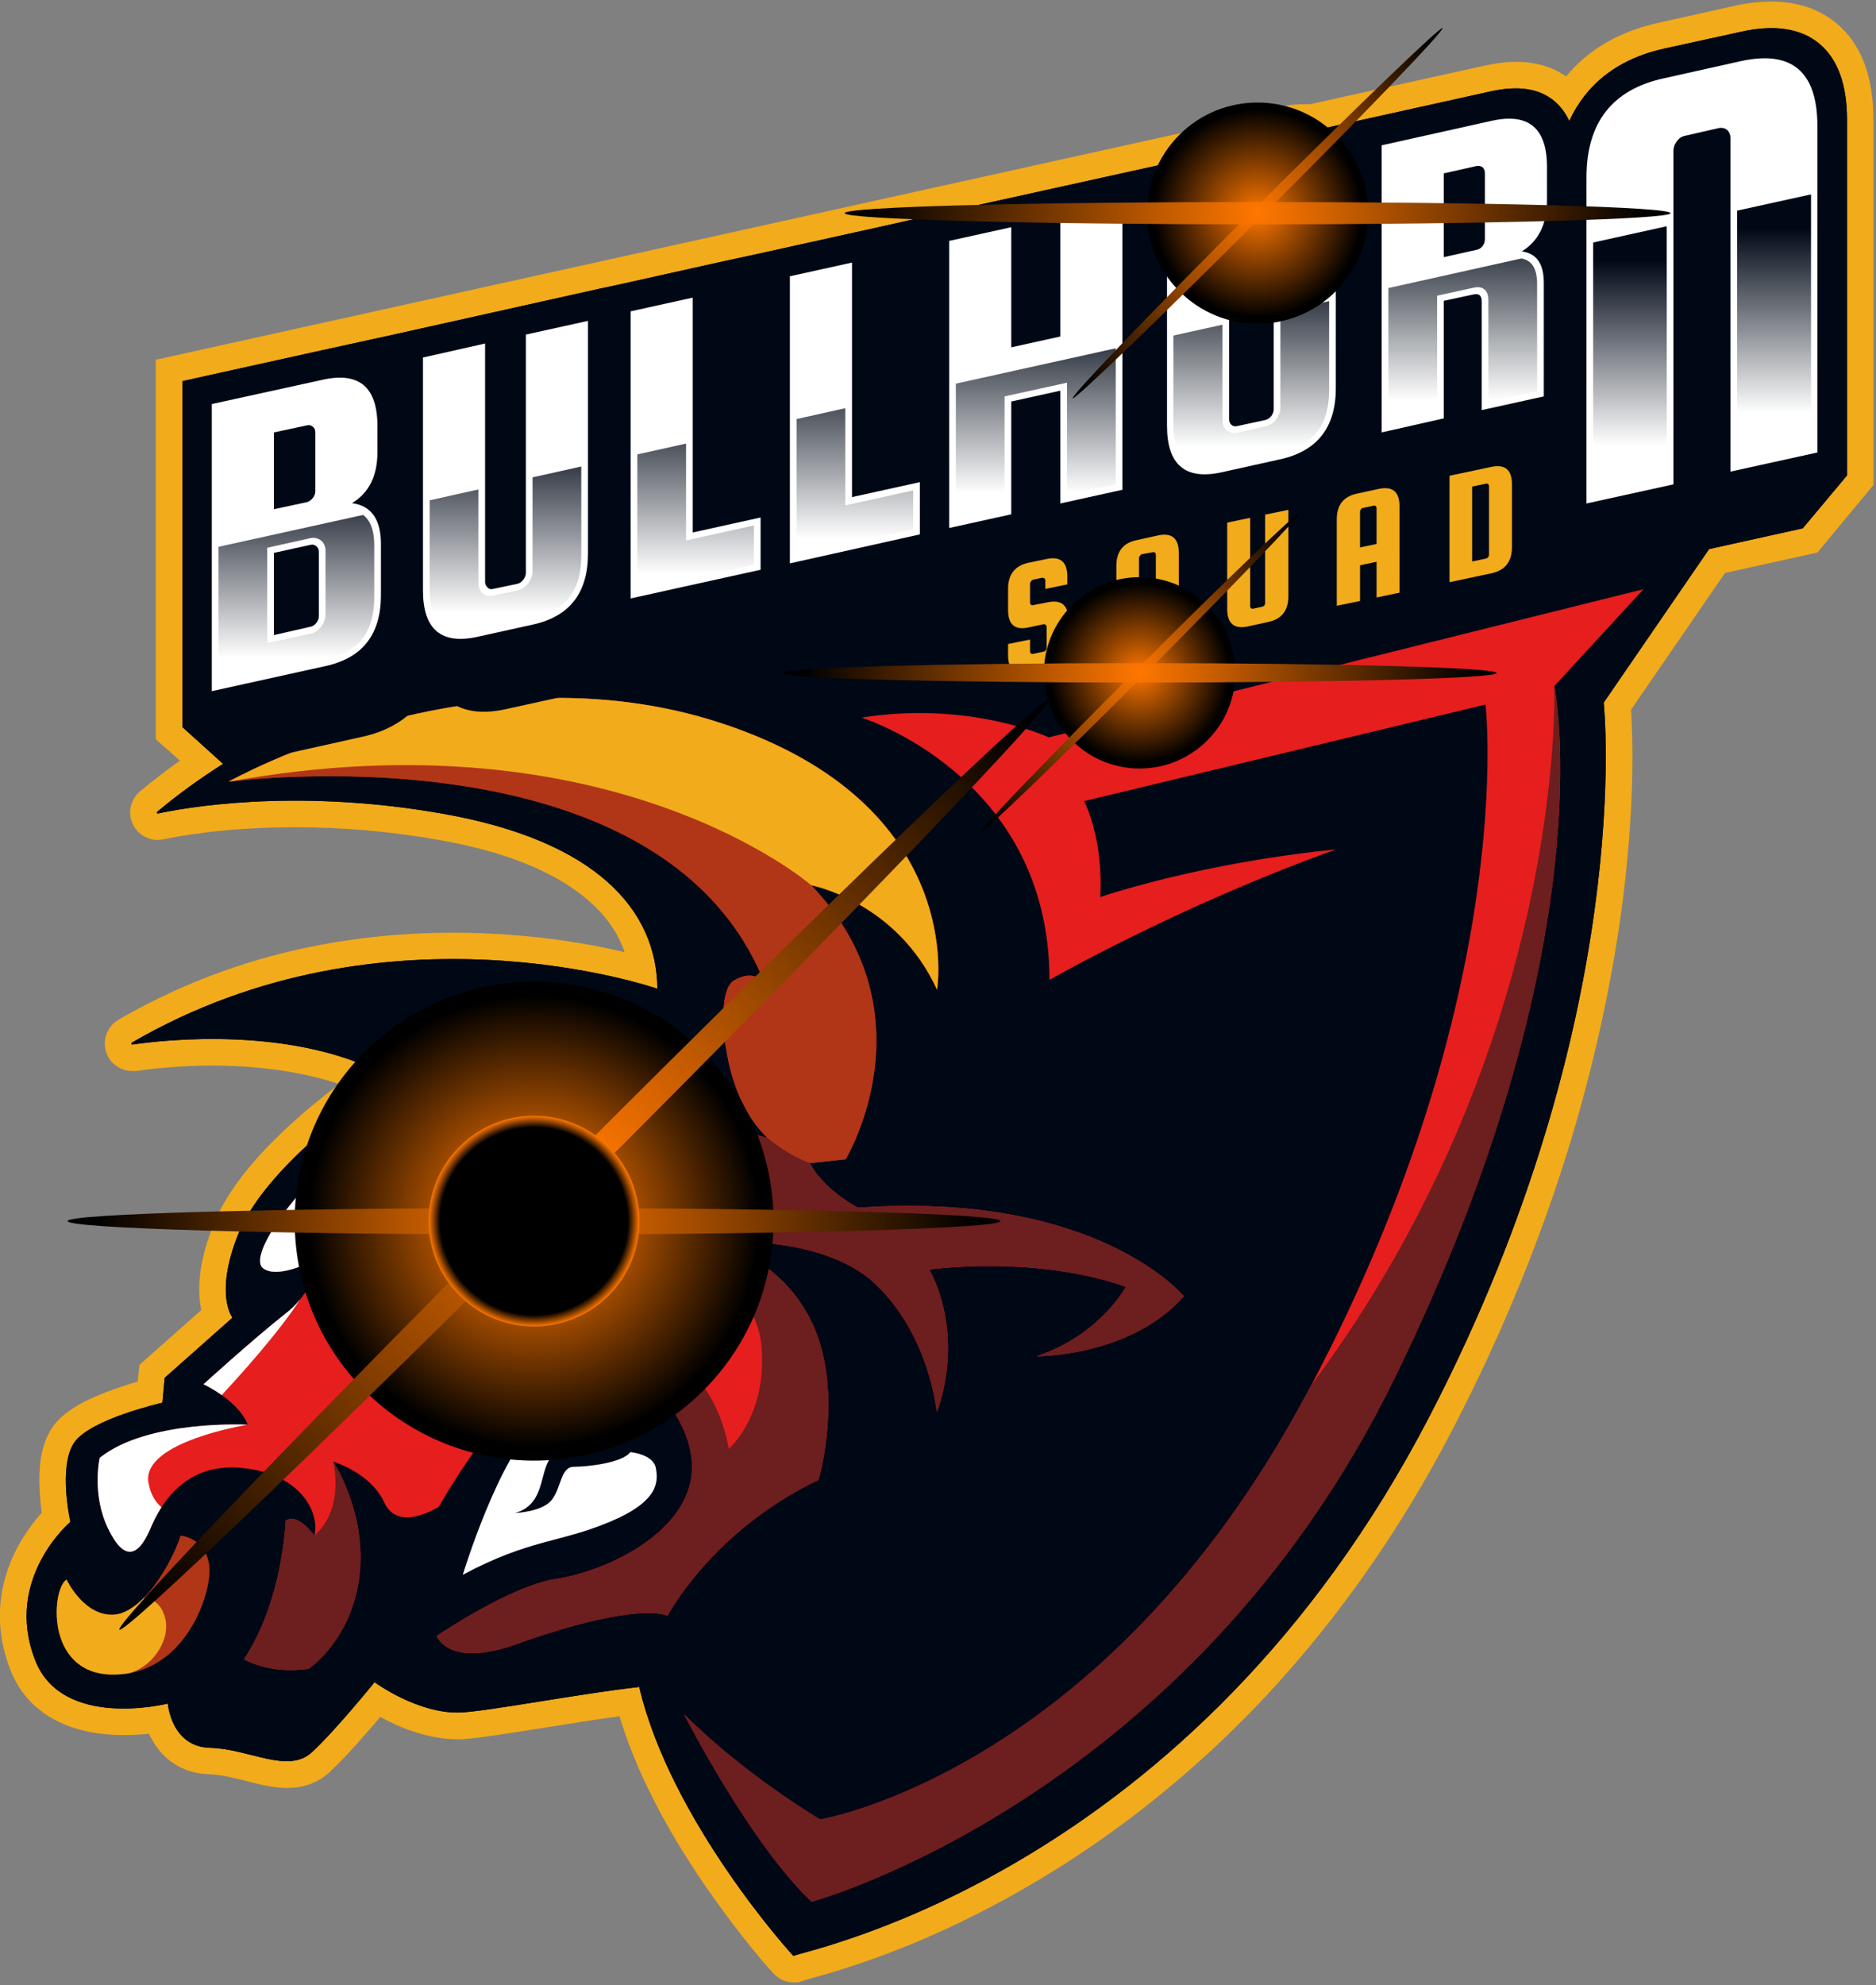
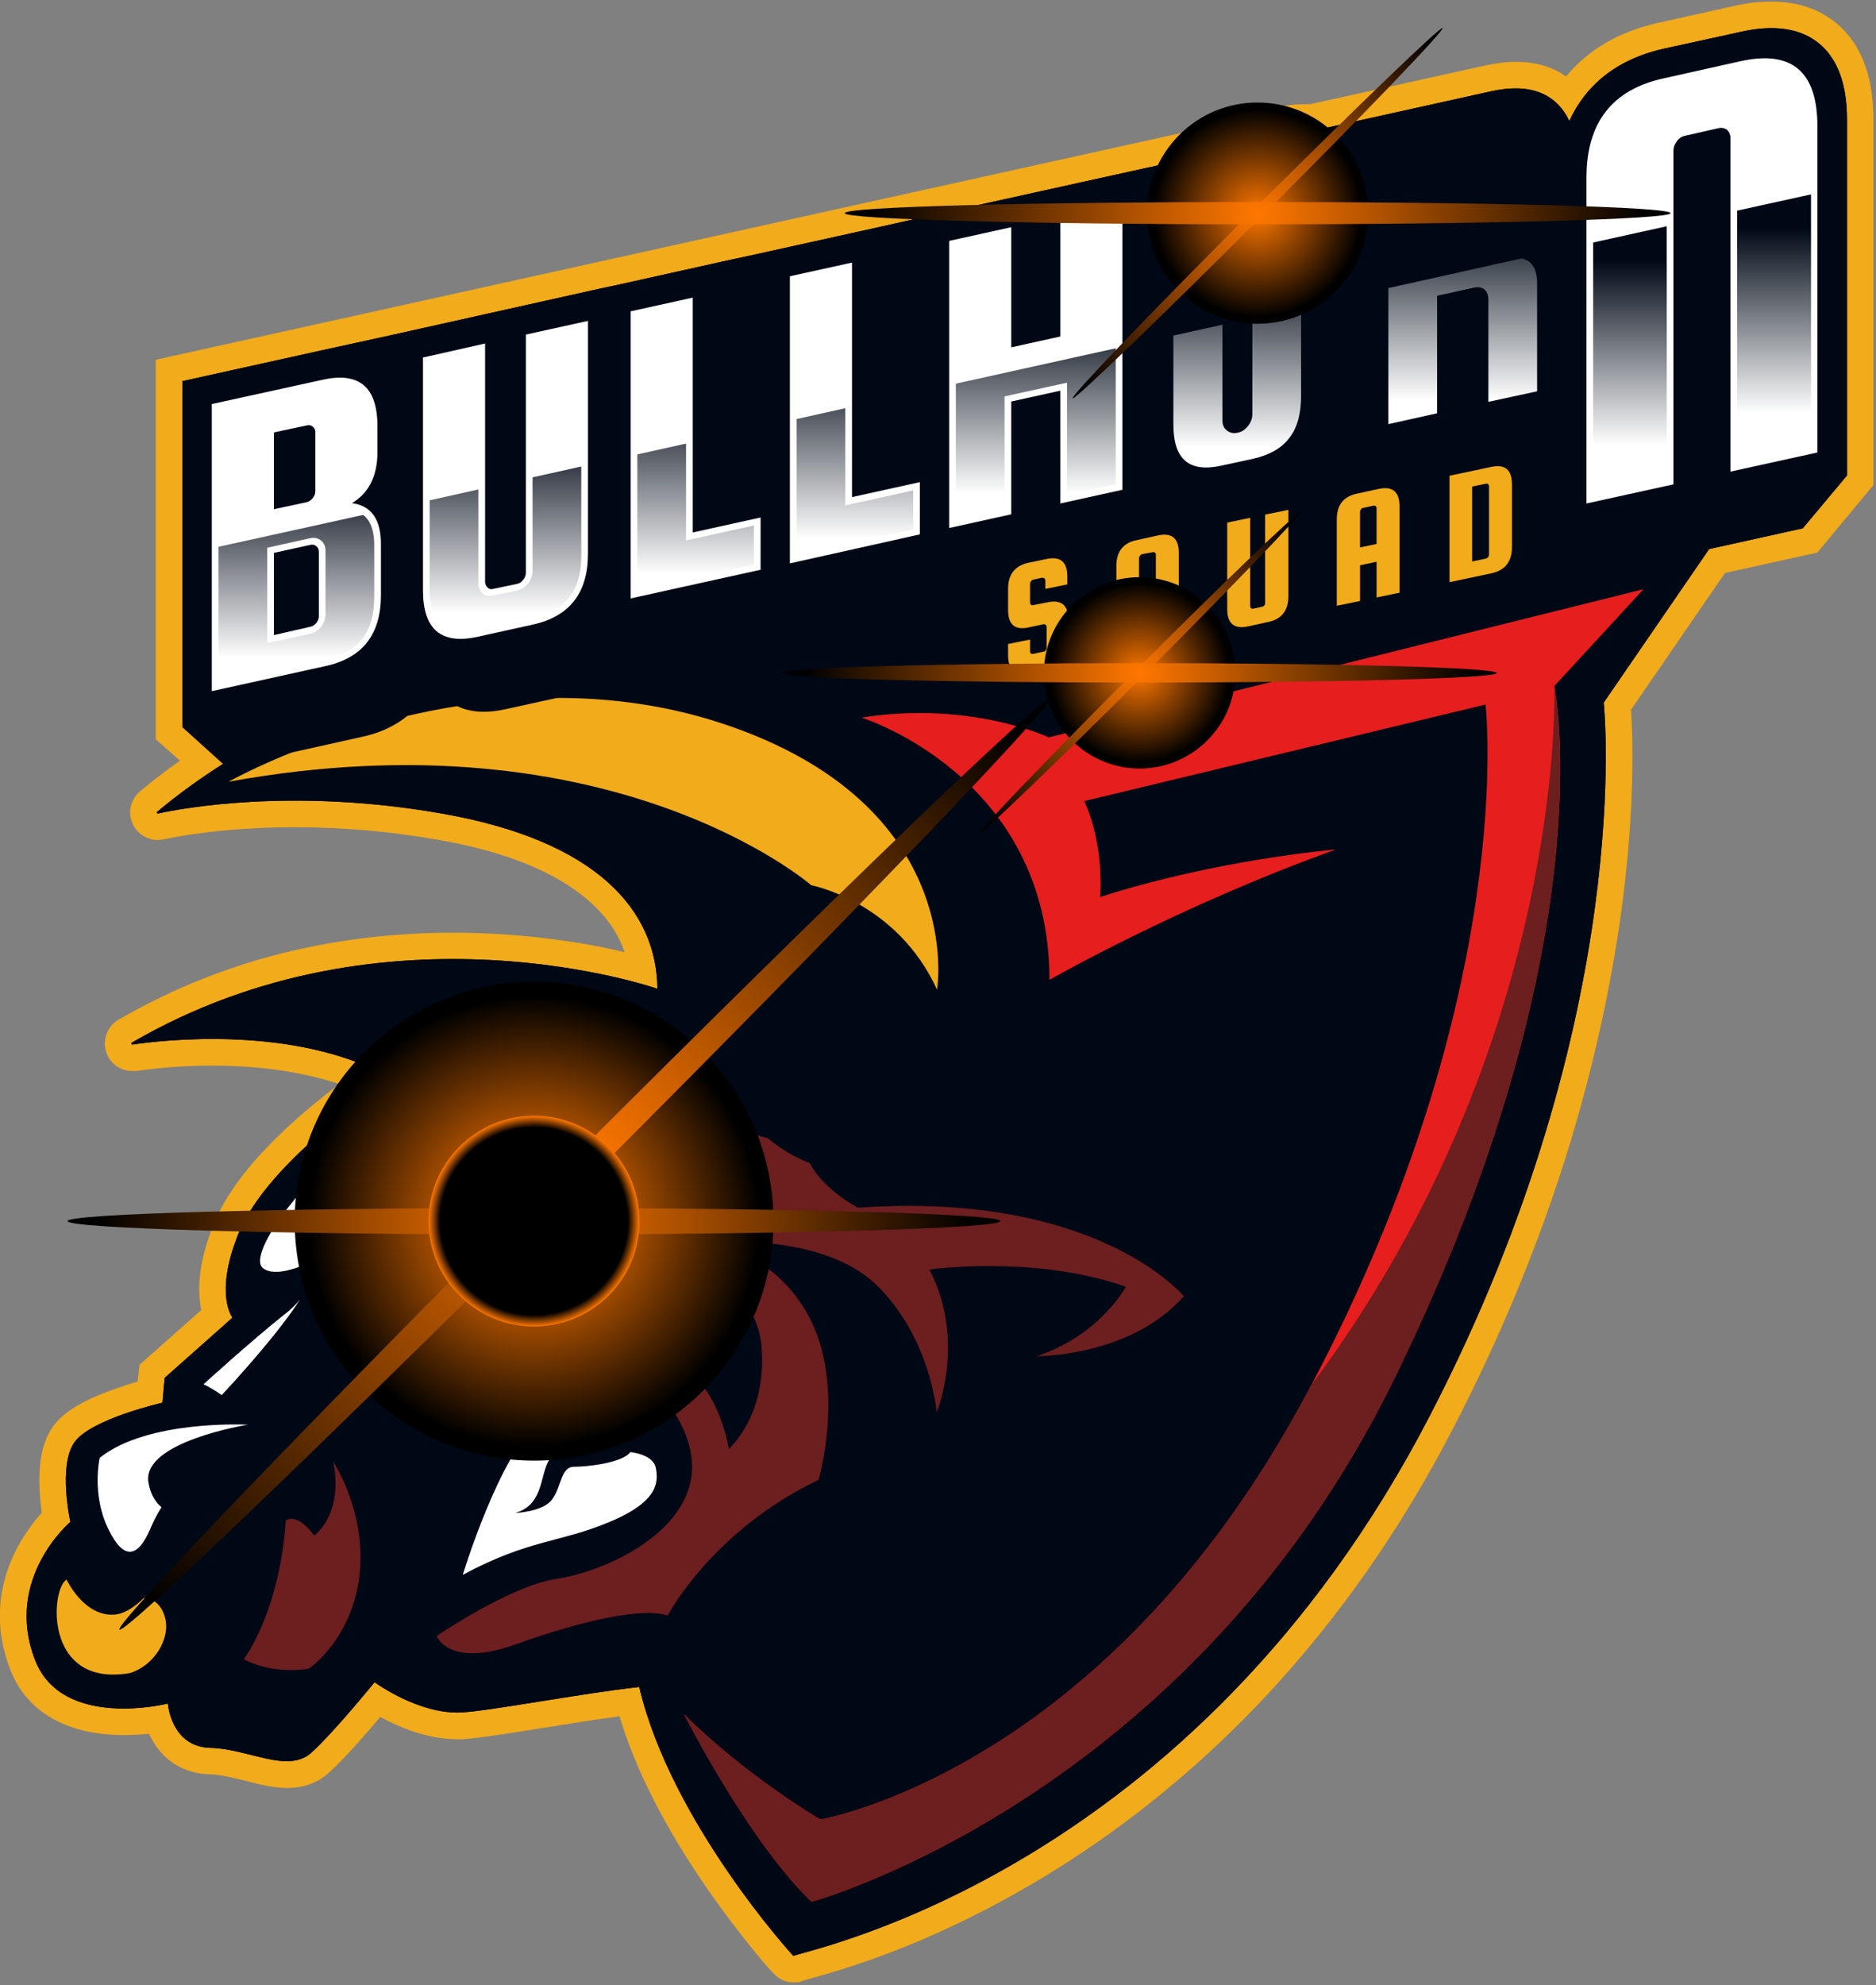
<svg xmlns="http://www.w3.org/2000/svg" version="1.2" viewBox="0 0 589 623" width="589" height="623">
  <rect x="0" y="0" width="589" height="623" fill="#808080" stroke="none" />
  <defs>
    <radialGradient id="g10" cx="0" cy="0" r="1" href="#P" gradientTransform="rotate(135 4.452 226.34) scale(75.163)">
      <stop offset=".13" stop-color="#f70" />
      <stop offset=".94" />
    </radialGradient>
    <radialGradient id="g11" cx="0" cy="0" r="1" href="#P" gradientTransform="rotate(135 16.072 220.74) scale(206.395)">
      <stop stop-color="#f70" />
      <stop offset=".94" />
    </radialGradient>
    <radialGradient id="g12" cx="0" cy="0" r="1" href="#P" gradientTransform="rotate(180 83.828 191.607) scale(146.474)">
      <stop stop-color="#f70" />
      <stop offset=".94" />
    </radialGradient>
    <radialGradient id="g13" cx="0" cy="0" r="1" href="#P" gradientTransform="rotate(135 135.16 179.693) scale(30.031)">
      <stop stop-color="#f70" />
      <stop offset=".94" />
    </radialGradient>
    <radialGradient id="g14" cx="0" cy="0" r="1" href="#P" gradientTransform="rotate(135 135.157 179.7) scale(71.027)">
      <stop stop-color="#f70" />
      <stop offset=".94" />
    </radialGradient>
    <radialGradient id="g15" cx="0" cy="0" r="1" href="#P" gradientTransform="rotate(180 178.897 105.591) scale(112.108)">
      <stop stop-color="#f70" />
      <stop offset=".94" />
    </radialGradient>
    <radialGradient id="g16" cx="0" cy="0" r="1" href="#P" gradientTransform="rotate(135 183.569 115.221) scale(34.729)">
      <stop stop-color="#f70" />
      <stop offset=".94" />
    </radialGradient>
    <radialGradient id="g17" cx="0" cy="0" r="1" href="#P" gradientTransform="rotate(135 183.571 115.222) scale(82.14)">
      <stop stop-color="#f70" />
      <stop offset=".94" />
    </radialGradient>
    <radialGradient id="g18" cx="0" cy="0" r="1" href="#P" gradientTransform="rotate(180 197.422 33.447) scale(129.645)">
      <stop stop-color="#f70" />
      <stop offset=".94" />
    </radialGradient>
    <radialGradient id="g19" cx="0" cy="0" r="1" href="#P" gradientTransform="rotate(135 4.461 226.33) scale(33.094)">
      <stop offset=".89" />
      <stop offset="1" stop-color="#f70" />
    </radialGradient>
    <linearGradient id="P" gradientUnits="userSpaceOnUse" />
    <linearGradient id="g1" x2="1" href="#P" gradientTransform="matrix(0 -58.305 53.995 0 74.355 206.46)">
      <stop stop-color="#fff" />
      <stop offset="1" stop-color="#000816" />
    </linearGradient>
    <linearGradient id="g2" x2="1" href="#P" gradientTransform="matrix(0 -58.305 53.482 0 138.258 192.319)">
      <stop stop-color="#fff" />
      <stop offset="1" stop-color="#000816" />
    </linearGradient>
    <linearGradient id="g3" x2="1" href="#P" gradientTransform="matrix(0 -58.305 15.961 0 420.825 129.788)">
      <stop stop-color="#fff" />
      <stop offset="1" stop-color="#000816" />
    </linearGradient>
    <linearGradient id="g4" x2="1" href="#P" gradientTransform="matrix(0 -58.305 54.598 0 372.965 140.379)">
      <stop stop-color="#fff" />
      <stop offset="1" stop-color="#000816" />
    </linearGradient>
    <linearGradient id="g5" x2="1" href="#P" gradientTransform="matrix(0 -58.305 46.296 0 243.443 169.042)">
      <stop stop-color="#fff" />
      <stop offset="1" stop-color="#000816" />
    </linearGradient>
    <linearGradient id="g6" x2="1" href="#P" gradientTransform="matrix(0 -58.305 46.296 0 193.446 180.106)">
      <stop stop-color="#fff" />
      <stop offset="1" stop-color="#000816" />
    </linearGradient>
    <linearGradient id="g7" x2="1" href="#P" gradientTransform="matrix(0 -58.305 54.42 0 307.034 154.969)">
      <stop stop-color="#fff" />
      <stop offset="1" stop-color="#000816" />
    </linearGradient>
    <linearGradient id="g8" x2="1" href="#P" gradientTransform="matrix(0 -58.305 15.96 0 375.578 139.802)">
      <stop stop-color="#fff" />
      <stop offset="1" stop-color="#000816" />
    </linearGradient>
    <linearGradient id="g9" x2="1" href="#P" gradientTransform="matrix(0 -58.305 52.459 0 439.73 125.604)">
      <stop stop-color="#fff" />
      <stop offset="1" stop-color="#000816" />
    </linearGradient>
  </defs>
  <style>.a{fill:#f2ab1b}.b{fill:#000816}.c{fill:#e61e1e}.d{fill:#fff}.f{fill:#6d1e1e}</style>
  <path class="a" d="M249.1 622.1c-3.7 0-5.7-2.2-6.6-3.2q-.4-.4-1.4-1.5c-1-1.1-2.6-3-4.7-5.6-3.5-4.3-8.9-11.2-14.7-19.6-13.1-19-22.2-37-27.2-53.6-7.6 1-16 2.4-23.7 3.6-11.2 1.8-20.8 3.3-25.7 3.6h-1.5c-9.5 0-18.4-3.8-24.2-7-4.4 5.2-11 12.8-15.9 17.3-3.5 3.3-8.1 5-13.4 5-4.4 0-8.9-1.2-13.2-2.3-3.7-.9-7.7-1.9-11.1-2-8.1-.2-14.7-4.3-18.4-11.5q-.4-.6-.6-1.2c-2.3.2-5 .4-7.9.4-17.9 0-30.6-7.3-35.7-20.6-5-12.8-4.2-26 2.2-38.2 2.6-4.8 5.5-8.5 7.7-11-.2-1.7-.5-3.9-.6-6.2-.6-9.1.7-15.8 3.9-20.5 3.2-4.7 9.5-8.6 19.9-12.2 2.5-.9 4.9-1.7 6.9-2.2l.6-5.3 19.4-17.2c-1.2-5.6-1.2-14.4 3.9-26.9 4.4-11.2 14.6-23.5 30.1-36.6 3.3-2.7 6.4-5.2 9.3-7.4-13.7-4.6-28.6-5.8-39.9-5.8-11.4 0-20.5 1.2-23.8 1.7h-1.3c-3.9 0-7.3-2.6-8.3-6.4-1-3.7.6-7.7 4-9.7 16.9-9.8 35.4-17.2 54.9-21.7 16-3.7 32.9-5.6 50.1-5.6 23.1 0 42.1 3.3 53.9 6.1-2-5.9-5.7-11.2-10.9-15.8-10.3-9.2-26.4-15.8-47.9-19.5-14.8-2.6-29.8-3.9-44.6-3.9-22.2 0-37.2 2.9-41.3 3.8q-.9.2-1.9.2c-3.6 0-6.9-2.3-8.1-5.7-1.3-3.4-.2-7.2 2.6-9.6q6-5 12.5-9.6l-7.6-6.7V112.9L371 41.7c3.3-1.7 6.9-3 10.8-3.8l18.5-4.1c3.3-.8 6.4-1.1 9.3-1.1h1.7l55.3-12.2c3.3-.7 6.4-1.1 9.3-1.1 6.1 0 11.4 1.5 15.8 4.6 7-8.5 16.7-14.1 28.8-16.8l24.2-5.4c4-.9 7.8-1.3 11.4-1.3 8.2 0 15.1 2.3 20.6 6.9 7.7 6.5 11.5 16.6 11.5 30.2v114.6l-17.6 21.2-29 6.4-29.5 42.9c.5 8 1.4 30.6-3.1 63.6-3.3 23.8-8.7 48.1-16 72.3-9.2 30.2-21.6 60.4-36.7 89.5-16.2 31.4-35.9 59.5-58.5 83.8-18.6 19.9-39.3 37.3-61.6 51.8-16.7 10.8-34.2 20-52 27.2-14.5 5.8-25 8.7-30.1 10.1-.8.2-1.7.5-2 .6l-1.4.5z" />
  <path fill-rule="evenodd" class="b" d="M579.9 37.6v111.6L566 165.8l-29.4 6.5-33.1 48.2s10.7 97.9-54.6 223.8c-74.3 143.4-194.5 167.3-199.8 169.5-.1 0-38.5-42.1-48.4-84.4-18.8 2.1-47.2 7.6-56 8-13.4.6-27.1-9.5-27.1-9.5s-12.3 15.2-19.7 22c-7.5 6.9-19.7-1.1-31.9-1.4-12.3-.3-13.3-13.9-13.3-13.9S19.5 543 11 520.9c-9.9-25.6 11.1-43.3 11.1-43.3s-3.9-17.4 1.2-24.9c5.1-7.4 27.7-12.5 27.7-12.5l.7-7.8L73 413.5s-5.8-7.2 1.8-26.2c9.6-23.9 48.4-48.7 48.4-48.7-30-17.3-73-12.1-81.6-10.8-.4 0-.5-.4-.2-.6 80.1-46.6 165-16.9 165-16.9-.2-24.6-19-46.5-67.7-55-47.2-8.3-82.3-1.5-89.1 0-.3 0-.5-.3-.3-.5 6.8-5.7 13.8-10.7 20.8-15.1l-12.8-11.5V119.6l34.4-7.6 9.5-2.1 22.4-4.9 65.1-14.5 5.2-1.1 32.8-7.3 12-2.6 38-8.4 12-2.7 73-16.1 12.1-2.7q4.4-2.4 9.8-3.6l18.5-4.1q5.4-1.2 9.8-.8l56.5-12.5c8.4-1.8 15-.8 19.7 3.2q2.9 2.5 4.6 6.2 1.9-4.2 4.7-7.8c5.8-7.5 14.2-12.5 24.9-14.9l24.2-5.3c10.6-2.4 19-1.1 24.8 3.8 5.7 4.8 8.6 12.8 8.6 23.8zM136.1 213.8z" />
  <path class="b" d="M538.3 168.9l-205.7 48.8s-37.3-12.8-98.8.3c0 0-100.6-33.2-184.5 36.8-.2.2 0 .5.3.5 6.8-1.5 41.9-8.3 89.1 0 48.7 8.5 67.5 30.4 67.7 55 0 0-84.9-29.7-165 16.9-.3.2-.2.6.2.6 8.6-1.3 51.6-6.5 81.6 10.8 0 0-38.8 24.8-48.4 48.7-7.6 19-1.8 26.2-1.8 26.2l-21.3 18.9-.7 7.8s-22.6 5.1-27.7 12.5c-5.1 7.5-1.2 24.9-1.2 24.9s-21 17.7-11.1 43.3c8.5 22.1 41.7 13.7 41.7 13.7s1 13.6 13.3 13.9c12.2.3 24.4 8.3 31.9 1.4 7.4-6.8 19.7-22 19.7-22s13.7 10.1 27.1 9.5c8.8-.4 37.2-5.9 56-8 9.9 42.3 48.3 84.4 48.4 84.4 5.3-2.2 125.5-26.1 199.8-169.5 65.3-125.9 54.6-223.8 54.6-223.8l35.1-51.1c.1-.2-.1-.5-.3-.5z" />
  <path class="c" d="M488 215.3c.1.4 16.5 80.9-50.1 217.1-64.6 132.1-183.1 164.4-183.1 164.4-19.7-18.8-40-58.8-40-58.8 19.1 19.1 42.7 33 42.7 33s89.4-14.8 152.9-133.9q.7-1.2 1.3-2.4C477 311 466.4 221.1 466.4 221.1l-126 30.3c6.5 14 5 30.1 5 30.1 37-11.9 74-14.9 74-14.9-49.2 17.6-89.9 40.9-89.9 40.9 0-64-59-82.3-59-82.3 34.1-5.4 58.8 6.2 58.8 6.2L516 184.9l-28 30.4z" />
-   <path fill-rule="evenodd" class="c" d="M371.7 406.8c-17 19.1-46.2 18.8-46.2 18.8 19.9-6.6 28-21.8 28-21.8-28.9-10.1-61.7-5.4-61.7-5.4 11.6 22.4 2.3 44.8 2.3 44.8s-2-23.9-19.3-40.3-53.1-13.1-53.1-13.1 21.1 2.1 32.5 23.8c11.3 21.8 2.8 50.8 2.8 50.8-33.5 16-47.4 42.6-47.4 42.6-7.5-2.6-25.8 1.2-47.3 8.9-21.5 7.8-25.2-2.5-25.2-2.5s23-15.7 37.5-17.9c14.5-2.2 38.4-12.8 42.2-30.5 3.8-17.7-15.7-34.4-15.7-34.4 6.8-2.7 15.9.7 16.3.8-3-5.9-12.1-12.1-33.2-7.9-21.1 4.2-46.4 49.3-46.4 49.3s-12.7 8.3-17.1-1.2c-4.3-9.5-16.1-12.9-16.1-12.9.3.4 10.7 16.4 8.2 36.2-2.6 20-15.9 28.8-15.9 28.8-12.5 1.8-20.3-3-20.3-3 12.3-18.5 13.1-43.5 13.1-43.5 3.8-2.6 8.8 4.5 9 4.7 1.8-7.1-4.2-19.4-22.5-21.2-13.4-1.4-21 5.4-25.5 12.3-1.6 2.5-2.8 5-3.7 7.2-3.6 8.1-8 10.1-13.1-.6-5.2-10.8-2.6-22.1-2.6-22.1 15.1-12.1 46.5-10.4 46.5-10.4-1.5-3.9-5.1-7.1-8.2-9.3-3.1-2.2-5.7-3.4-5.7-3.4s15.3-13.9 25.4-21.9c2-1.5 3.6-3.1 4.9-4.7 5.5-6.7 6.1-13.2 6.1-13.2v.1c-.3.1-12.7 7.1-17.7 3.3-4-3 5-18 20.1-32.6 22.5-22 42.7-28.2 43.3-28.4-9.8 10.9-12.4 24-12.5 24.4 31.6-28.8 67.4-34.8 67.4-34.8q2.2 3.4 4.5 6.3 2.4 3.1 4.9 5.7c7.5 7.8 15 12.4 20.7 15.1q2.3 1 4.2 1.7c3.6 1.3 5.8 1.7 5.8 1.7-5.8-5.4-9.6-13.4-11.7-21.5q-.4-1.5-.7-3-.4-2-.7-3.9-.1-.6-.2-1.3c-1.4-10.6-.2-17.9 2.6-19.6 6-3.8 9.6.3 9.6.3-32.7-80.9-168.1-62.8-168.1-62.8s77.4-43.8 154.8-18.3c77.4 25.5 67.6 83.6 67.6 83.6-12.6-27.7-39.5-32.8-39.5-32.8 38.5 40.3 10.8 86 10.8 86l-11.3 1.2q1 1.8 2.2 3.4.6.8 1.3 1.5c5.1 5.8 11.7 9.1 11.7 9.1 75.1-5.3 102.3 27.8 102.3 27.8zM222 357.3s-9.9-7.2-36.4-1.2c-15.9 3.5-28.9 13.8-39.3 23.9-7 6.7-12.7 13.5-17.4 18.1-11.6 11.7-27.1 10.5-27.1 10.5 8.3 8.3 26.8 3.2 26.8 3.2-5.1 9.6-7.2 27.5-7.2 27.5 1.4-3.7 3.8-8 6.8-12.6 5.2-8 12.4-16.9 20.1-25.5 2.3.2 5.4.1 9.3-.7 3.9-.9 8.7-2.5 14.2-5.3-5.3-1.1-9.6-4.5-11.7-6.4 5.9-5.9 11.6-11.3 16.5-15.4q1.2-1 2.4-1.9 2.5-1.9 5.1-3.5.3.9.5 1.9c1.5 7.5-2.1 16-4.4 20.4 12.1-8.2 15.9-17.4 17-23.6.4-1.9.5-3.6.5-4.8 12.9-4.4 24.3-4.6 24.3-4.6z" />
  <path class="d" d="M145.3 494.2s11.3-37.3 23.9-48.1c12.5-10.7 21.4-1.1 21.4-1.1s.3 5-4.4 7.4c-4.8 2.4-11.4 1.2-14.1 6.3-2.6 5-1.7 13.7-10.4 16.1 0 0 8.7-.3 11.6-4.2 3-3.9 2.7-10.3 6.9-10.3s15.2-1.2 17.7-4.6c0 0 7.1.6 8 4.9.8 4.3 1.1 10.5-14.5 17-15.7 6.6-25.2 5.4-46.1 16.6zM146 337c-.5.3-30.9 20-45.5 39.6-14.8 19.6-.2 18-.2 18v.1c-.3.1-12.7 7.1-17.7 3.3-4-3 5-18 20.1-32.6 22.5-22 42.7-28.2 43.3-28.4zm54.9-10.4q2.2 3.4 4.5 6.3c-38.9 4.9-71.3 28.1-71.9 28.5 31.6-28.8 67.4-34.8 67.4-34.8zM50.7 473c-1.6 2.5-2.8 5-3.7 7.2-3.6 8.1-8 10.1-13.1-.6-5.2-10.8-2.6-22.1-2.6-22.1 15.1-12.1 46.5-10.4 46.5-10.4s-33.3 5.3-31.2 18.1c.6 3.6 2.1 6.1 4.1 7.8zm43.5-65.2c-6.7 10.5-20.1 25.2-24.6 30-3.1-2.2-5.7-3.4-5.7-3.4s15.3-13.9 25.4-21.9c2-1.5 3.6-3.1 4.9-4.7z" />
-   <path d="M40.9 525q-2.9.6-6.3.5c-20.4-.8-18.4-26.9-13.7-29.8 0 0 5.4 11.6 14.9 11 3.2-.2 6.4-2.3 9.3-5.2 5.7-5.8 10.2-15 11.6-19.6 0 0 7.8.6 9 9.3 1 7.8-6.2 30.3-24.8 33.8zm253.3-214.4c-12.6-27.7-39.5-32.8-39.5-32.8 38.5 40.3 10.8 86 10.8 86l-11.3 1.2q1 1.8 2.2 3.4.6.8 1.3 1.5c-13.2-2.1-20-10.6-22.5-14.5 3.6 1.3 5.8 1.7 5.8 1.7-5.8-5.4-9.6-13.4-11.7-21.5q-.4-1.5-.7-3-.4-2-.7-3.9-.1-.6-.2-1.3c-1.4-10.6-.2-17.9 2.6-19.6 6-3.8 9.6.3 9.6.3-32.3-80.1-165.5-63.1-168-62.8h-.1s77.4-43.8 154.8-18.3c77.4 25.5 67.6 83.6 67.6 83.6z" fill="#b03617" />
  <path class="a" d="M180.2 390.3s-2.8 2.8-8.4 4.9c-5.3-1.1-9.6-4.5-11.7-6.4 5.9-5.9 11.6-11.3 16.5-15.4 2.4-2.1 4.9-3.8 7.5-5.4 2.6 8-1.4 17.5-3.9 22.3zm114-79.7c-12.6-27.7-39.5-32.8-39.5-32.8s-62.5-54.4-182.8-32.5h-.1s77.4-43.8 154.8-18.3c77.4 25.5 67.6 83.6 67.6 83.6zM40.9 525q-2.9.6-6.3.5c-20.4-.8-18.4-26.9-13.7-29.8 0 0 5.4 11.6 14.9 11 3.2-.2 6.4-2.3 9.3-5.2 1.2 0 5.4.5 6.8 6.5 1.5 6.1-3.2 14.5-11 17z" />
  <path class="f" d="M112.8 494.9c-2.6 20-15.9 28.8-15.9 28.8-12.5 1.8-20.3-3-20.3-3 12.3-18.5 13.1-43.5 13.1-43.5 3.8-2.6 8.8 4.5 9 4.7 9.6-8.4 6-22.8 5.9-23.2.3.4 10.7 16.4 8.2 36.2zm258.9-88.1c-17 19.1-46.2 18.8-46.2 18.8 19.9-6.6 28-21.8 28-21.8-28.9-10.1-61.7-5.4-61.7-5.4 11.6 22.4 2.3 44.8 2.3 44.8s-2-23.9-19.3-40.3-53.1-13.1-53.1-13.1 21.1 2.1 32.5 23.8c11.3 21.8 2.8 50.8 2.8 50.8-33.5 16-47.4 42.6-47.4 42.6-7.5-2.6-25.8 1.2-47.3 8.9-21.5 7.8-25.2-2.5-25.2-2.5s23-15.7 37.5-17.9c14.5-2.2 38.4-12.8 42.2-30.5 3.8-17.7-15.7-34.4-15.7-34.4 6.8-2.7 15.9.7 16.3.8 9.2 8.1 11.4 23.3 11.4 23.3s12.1-10.3 10.3-32.2c-1.8-22-31.3-34.5-31.3-34.5s15.7-8.9 34.9-10.3c0 0-13.6-12.1-45.5-11 .4-1.9.5-3.6.5-4.8 12.9-4.4 24.3-4.6 24.3-4.6s-9.9-7.2-36.4-1.2c-15.9 3.5-28.9 13.8-39.3 23.9 2.3-3.9 10.9-16.5 27.3-27.2 14.1-9.2 29.2-12.8 36.7-14.2 15.2 16 30.7 18.5 30.7 18.5s5.4 4.9 13.2 7.9c4.7 8.7 15.2 14 15.2 14 75.1-5.3 102.3 27.8 102.3 27.8z" />
  <path class="f" d="M437.9 432.4c-64.6 132.1-183.1 164.4-183.1 164.4-19.7-18.8-40-58.8-40-58.8 19.1 19.1 42.7 33 42.7 33s89.4-14.8 152.9-133.9q.7-1.2 1.3-2.4C492.2 326.8 488 215.3 488 215.3c.1.4 16.5 80.9-50.1 217.1z" />
  <path class="b" d="M571.3 13.8c-5.8-4.9-14.2-6.2-24.8-3.8l-24.2 5.3c-10.7 2.4-19.1 7.4-24.9 14.9q-2.8 3.6-4.7 7.8-1.7-3.7-4.6-6.2c-4.7-4-11.3-5-19.7-3.2l-56.5 12.5q-4.4-.4-9.8.8L383.6 46q-5.4 1.2-9.8 3.6l-12.1 2.7-73 16.1-12 2.7-38 8.4-12 2.6-32.8 7.3-5.2 1.1-65.1 14.5-22.4 4.9-9.5 2.1-34.4 7.6v108.6l13.8 12.5 42.7-9.5c7.9-1.7 14.2-5.5 18.6-11.2q2.3-2.9 3.7-6.2 1.6 3.5 4.3 5.7c4.4 3.8 10.7 4.8 18.6 3l16.4-3.6c7.9-1.7 14.2-5.5 18.6-11.2q.9-1.1 1.6-2.3v7.7l47.4-10.5 8.8-1.9 38.5-8.5 8.8-2 60.3-13.3v-8.5q.9 1.2 2.1 2.2c4.5 3.7 10.7 4.7 18.7 3l17.5-3.9c7.9-1.7 14.2-5.5 18.7-11.2q1.4-1.9 2.5-3.9v9.1l60.9-13.5v34.7l86.2-19.1 13.9-16.6V37.6c0-11-2.9-19-8.6-23.8z" />
  <path class="a" d="M335.1 183.4l-6.9 1.4v-2.6q0-.4-.3-.7-.3-.2-.7-.2l-2.8.6q-.4.1-.7.5-.3.4-.3.8v5.9q0 .4.3.7.3.2.7.1l4.6-.9q6.4-1.3 6.4 5.4v7.2q0 6.8-6.4 8.2l-6.1 1.2q-6.4 1.4-6.4-5.4v-3.5l6.9-1.4v3.7q0 .4.3.7.3.2.7.1l3.2-.7q.4 0 .7-.4.3-.4.3-.8v-6.6q0-.4-.3-.6-.3-.3-.7-.2l-4.7 1q-6.4 1.4-6.4-5.5v-6.6q0-6.8 6.4-8.2l5.8-1.2q6.4-1.3 6.4 5.5z" />
  <path fill-rule="evenodd" class="a" d="M363.7 168q6.4-1.3 6.4 5.5v20.8q0 6.8-6.4 8.1l-.1.1v2.5q0 .8.8.7l1.7-.4v5.1l-3.1.6q-2.5.5-3.9-.7t-1.4-3.1v-3.5l-.8.2q-6.4 1.3-6.4-5.5v-20.8q0-6.8 6.4-8.1zm-6.1 7.2v22.5q0 .4.3.6.3.3.7.2l3.3-.7q.4-.1.7-.4.3-.4.3-.8v-22.5q0-.4-.3-.7-.3-.2-.7-.1l-3.3.6q-.4.1-.7.5-.3.4-.3.8z" />
  <path class="a" d="M397.2 161.5l7.3-1.5v27.1q0 6.8-6.4 8.1l-6.4 1.4q-6.4 1.3-6.4-5.5V164l7.2-1.5v27.7q0 .4.3.7.3.2.7.1l2.8-.6q.4-.1.7-.4.2-.4.2-.8z" />
  <path fill-rule="evenodd" class="a" d="M433 153.4q6.4-1.3 6.4 5.5V186l-7.2 1.5v-11.2l-5.2 1.1v11.2l-7.3 1.5V163q0-6.8 6.4-8.1zm-6 18.4l5.2-1.1v-11.2q0-.4-.3-.7-.3-.2-.7-.1l-3.2.7q-.4 0-.7.4-.3.4-.3.8zm41.3-25.3q6.4-1.3 6.4 5.5v19.7q0 6.8-6.4 8.2l-13.2 2.8v-33.4zm-.8 27.6v-21.5q0-.4-.3-.7-.3-.2-.7-.1l-4.3.9v23.5l4.3-.9q.4-.1.7-.4.3-.4.3-.8z" />
  <path fill-rule="evenodd" class="d" d="M110.5 157.9q9.1 1.2 9.1 12.8v16.1q0 18.4-17.3 22.2l-35.8 7.9v-90.1l34.7-7.6q17.3-3.9 17.3 14.5v8.2q0 11.2-8 16zm-14.2-24.4L86 135.7v24.1l10.3-2.2q1.1-.3 1.9-1.3.8-1 .8-2.1v-18.5q0-1.2-.8-1.8-.8-.7-1.9-.4zm3.8 59.9v-20.2q0-1.2-.8-1.8-.8-.7-1.9-.4L86 173.5v25.8l11.4-2.6q1.1-.2 1.9-1.2.8-1 .8-2.1z" />
  <path class="d" d="M165.1 105l19.5-4.3v73.1q0 18.4-17.3 22.2l-17.2 3.8q-17.3 3.9-17.3-14.5v-73.1l19.5-4.4v74.8q0 1.1.8 1.8.7.7 1.8.4l7.6-1.6q1.1-.3 1.8-1.3.8-1 .8-2.1zm52.4 62.1l21.3-4.7v16.4l-40.8 9V97.7l19.5-4.3zm50-11.1l21.3-4.7v16.4l-40.8 9.1V86.7l19.5-4.3zm50-30v35.4l-19.5 4.3V75.6l19.5-4.3V109l15.4-3.4V67.9l19.5-4.3v90.1l-19.5 4.3v-35.4z" />
-   <path fill-rule="evenodd" class="d" d="M419.4 65.7v56.1q0 18.4-17.3 22.3l-18.5 4.1q-17.2 3.8-17.2-14.6V77.5q0-18.4 17.2-22.2l18.5-4.1q17.3-3.9 17.3 14.5zm-19.5 62.7V67.7q0-1.1-.7-1.8-.8-.7-1.9-.4l-8.8 1.9q-1.1.3-1.9 1.3-.7 1-.7 2.1v60.7q0 1.1.7 1.8.8.7 1.9.4l8.8-1.9q1.1-.3 1.9-1.3.7-1 .7-2.1zm53.4-34v36.9l-19.5 4.4V45.6l34.6-7.7q17.3-3.8 17.3 14.5v10.5q0 11.1-7.9 16 6.9.9 6.9 9.8v35.7l-19.5 4.3V94.6q0-2.8-2.6-2.2zm0-40v26.3l10.3-2.3q1.1-.2 1.9-1.2.7-1 .7-2.1V54.3q0-1.1-.7-1.8-.8-.6-1.9-.4z" />
  <path class="d" d="M570.6 142l-27.3 6V43.3q0-1.5-1-2.5-1.1-.9-2.7-.6l-10.5 2.4q-1.6.3-2.6 1.7-1.1 1.4-1.1 3V152l-27.3 6V55.7q0-25.8 24.2-31.1l24.2-5.4q24.1-5.3 24.1 20.4z" />
  <path fill-rule="evenodd" d="M68.6 214.4v-42.8l45.4-10c2.3 1.7 3.5 4.9 3.5 9.5v16.2c0 11.1-4.8 17.3-15.2 19.6zm15.3-12.6l13.5-2.9c1.4-.3 2.5-1.1 3.5-2.3.8-1.1 1.3-2.4 1.3-3.7v-20.2c0-1.2-.5-2.3-1.3-3-1-.8-2.1-1.1-3.5-.8l-13.5 3z" fill="url(#g1)" />
  <path d="M150.1 197.7c-10.4 2.3-15.2-1.8-15.2-12.9V157l15.3-3.4v29.5c0 1.3.5 2.3 1.3 3.1.9.8 2.1 1 3.4.7l7.6-1.6c1.3-.3 2.5-1.1 3.4-2.3.8-1.1 1.3-2.4 1.3-3.7v-29.5l15.3-3.4v27.9c0 11.1-4.8 17.3-15.2 19.6z" fill="url(#g2)" />
  <path d="M545.4 145.5V66.1l23.2-5.1v79.4z" fill="url(#g3)" />
-   <path d="M383.6 146.1c-10.3 2.3-15.2-1.9-15.2-13v-27.8l15.4-3.4V132c0 1.2.4 2.3 1.3 3 .9.8 2.1 1.1 3.4.8l8.8-2c1.3-.2 2.5-1 3.4-2.2.9-1.2 1.3-2.4 1.3-3.7v-30l15.3-3.4v27.8c0 11.1-4.8 17.4-15.2 19.7z" fill="url(#g4)" />
+   <path d="M383.6 146.1c-10.3 2.3-15.2-1.9-15.2-13v-27.8l15.4-3.4V132c0 1.2.4 2.3 1.3 3 .9.8 2.1 1.1 3.4.8c1.3-.2 2.5-1 3.4-2.2.9-1.2 1.3-2.4 1.3-3.7v-30l15.3-3.4v27.8c0 11.1-4.8 17.4-15.2 19.7z" fill="url(#g4)" />
  <path d="M250.1 174.2v-42.7l15.3-3.4v30.5l21.3-4.7v12.2z" fill="url(#g5)" />
  <path d="M200.1 185.3v-42.7l15.3-3.4v30.4l21.3-4.7v12.3z" fill="url(#g6)" />
  <path d="M335 155.4v-35.3l-19.6 4.3v35.4l-15.3 3.4v-42.8l50.2-11.1V152z" fill="url(#g7)" />
  <path d="M500.2 155.5V76.1l23.1-5.1v79.4z" fill="url(#g8)" />
  <path d="M467.3 126.1v-32c0-3-1.8-4.5-4.7-3.8l-11.4 2.5v36.9l-15.3 3.4V90.4l41.8-9.3c3.4.7 4.9 3.3 4.9 8.1v33.6z" fill="url(#g9)" />
  <path d="M114.5 436.4c-29.3-29.4-29.3-77 0-106.3 29.4-29.4 77-29.4 106.3 0 29.4 29.3 29.4 76.9 0 106.3-29.3 29.3-76.9 29.3-106.3 0z" style="mix-blend-mode:screen" fill="url(#g10)" />
  <path d="M37.5 511.4c-1.6-1.6 62.5-68.2 143.1-148.8 80.6-80.6 147.2-144.7 148.8-143.1 1.6 1.6-62.4 68.3-143 148.9C105.8 449 39.1 513 37.5 511.4z" style="mix-blend-mode:screen" fill="url(#g11)" />
  <path d="M21.2 383.2c0-2.3 65.6-4.1 146.5-4.1s146.4 1.8 146.4 4.1-65.5 4.2-146.4 4.2-146.5-1.9-146.5-4.2z" style="mix-blend-mode:screen" fill="url(#g12)" />
  <path d="M336.6 232.4c-11.8-11.7-11.8-30.7 0-42.5 11.7-11.7 30.7-11.7 42.4 0 11.8 11.8 11.8 30.8 0 42.5-11.7 11.7-30.7 11.7-42.4 0z" style="mix-blend-mode:screen" fill="url(#g13)" />
  <path d="M307.6 261.4c-.6-.5 21.5-23.5 49.2-51.2 27.7-27.8 50.7-49.8 51.2-49.2.6.5-21.5 23.4-49.2 51.2-27.7 27.7-50.7 49.8-51.2 49.2z" style="mix-blend-mode:screen" fill="url(#g14)" />
  <path d="M245.7 211.2c0-1.7 50.2-3.1 112.1-3.1 61.9 0 112.1 1.4 112.1 3.1 0 1.7-50.2 3-112.1 3-61.9 0-112.1-1.3-112.1-3z" style="mix-blend-mode:screen" fill="url(#g15)" />
  <path d="M370.3 91.4c-13.6-13.5-13.6-35.5 0-49.1 13.5-13.5 35.5-13.5 49.1 0 13.6 13.6 13.6 35.6 0 49.1-13.6 13.6-35.6 13.6-49.1 0z" style="mix-blend-mode:screen" fill="url(#g16)" />
  <path d="M336.8 125c-.7-.7 24.8-27.2 56.9-59.3 32.1-32 58.6-57.5 59.2-56.9.7.7-24.8 27.2-56.9 59.2-32.1 32.1-58.6 57.6-59.2 57z" style="mix-blend-mode:screen" fill="url(#g17)" />
  <path d="M265.2 66.9c0-2 58-3.5 129.6-3.5s129.7 1.5 129.7 3.5c0 1.9-58.1 3.5-129.7 3.5s-129.6-1.6-129.6-3.5z" style="mix-blend-mode:screen" fill="url(#g18)" />
  <path d="M144.3 406.6c-13-12.9-13-33.9 0-46.8 12.9-12.9 33.8-12.9 46.8 0 12.9 12.9 12.9 33.9 0 46.8-13 12.9-33.9 12.9-46.8 0z" style="mix-blend-mode:screen" fill="url(#g19)" />
</svg>